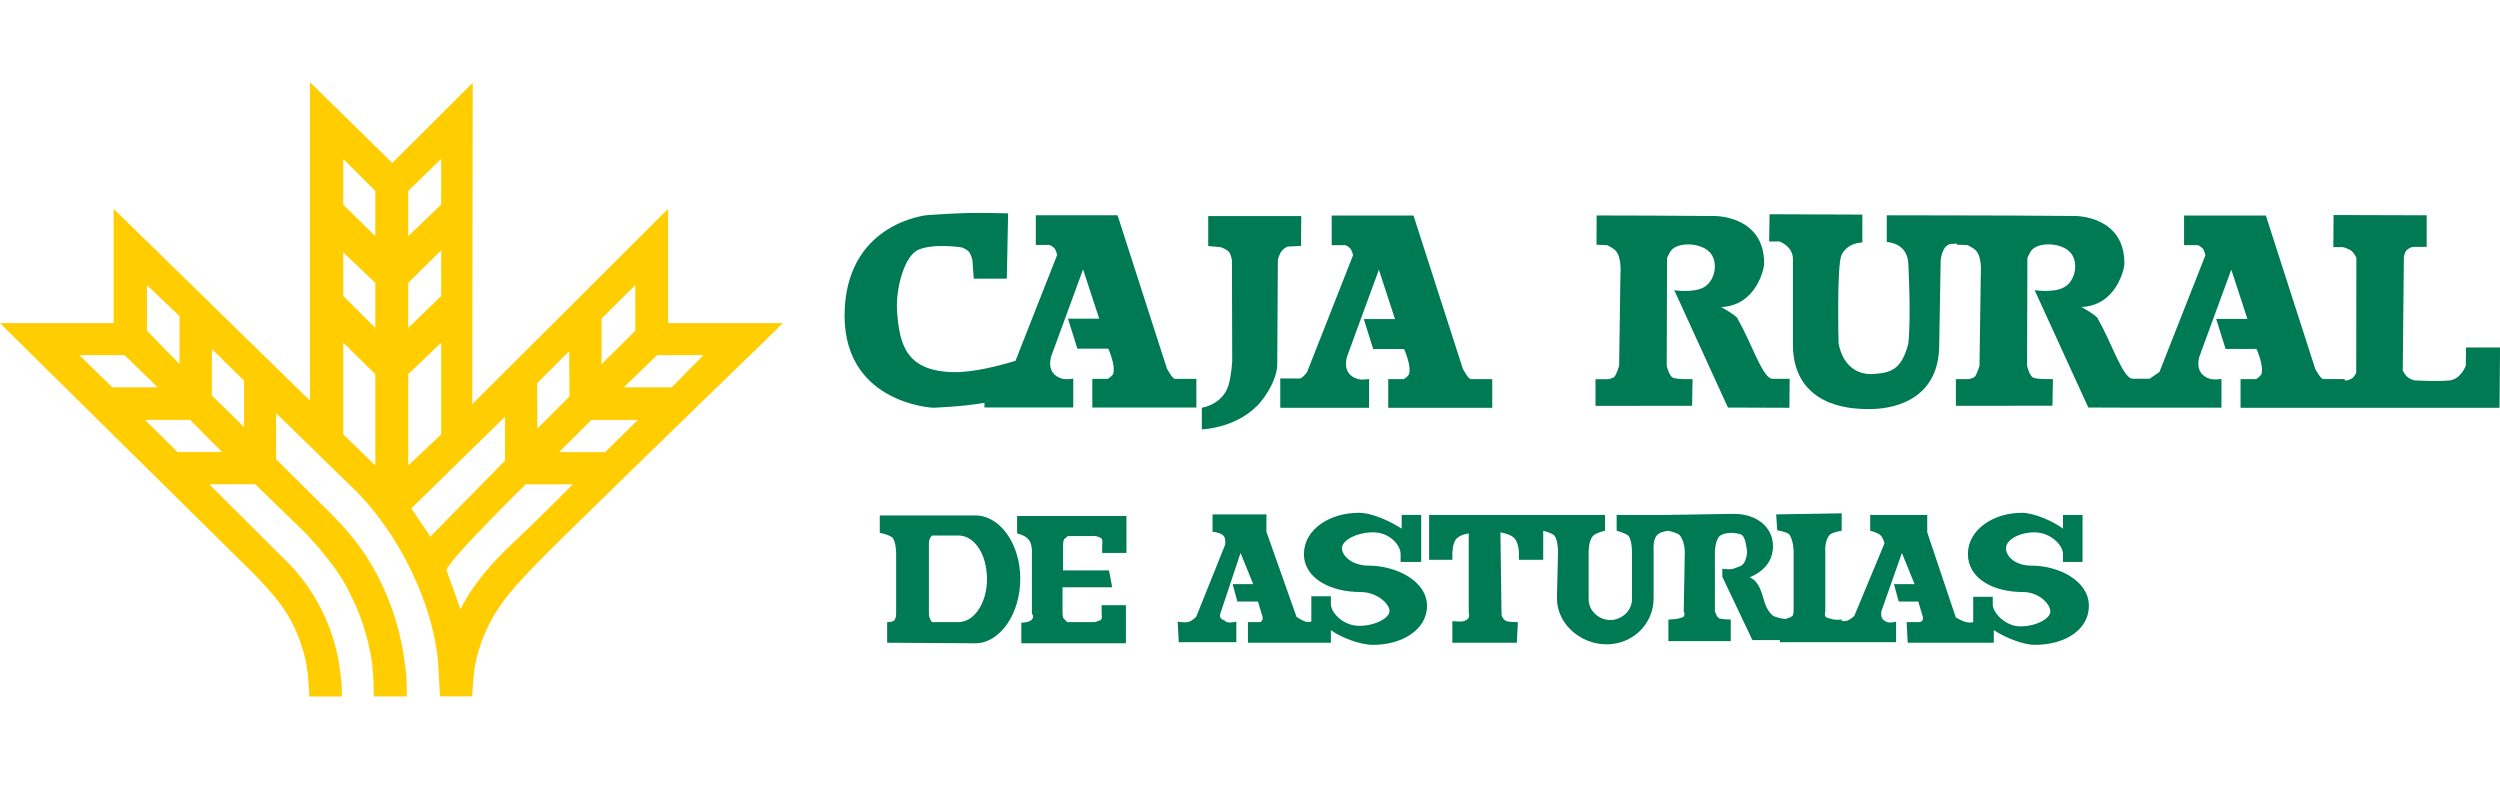
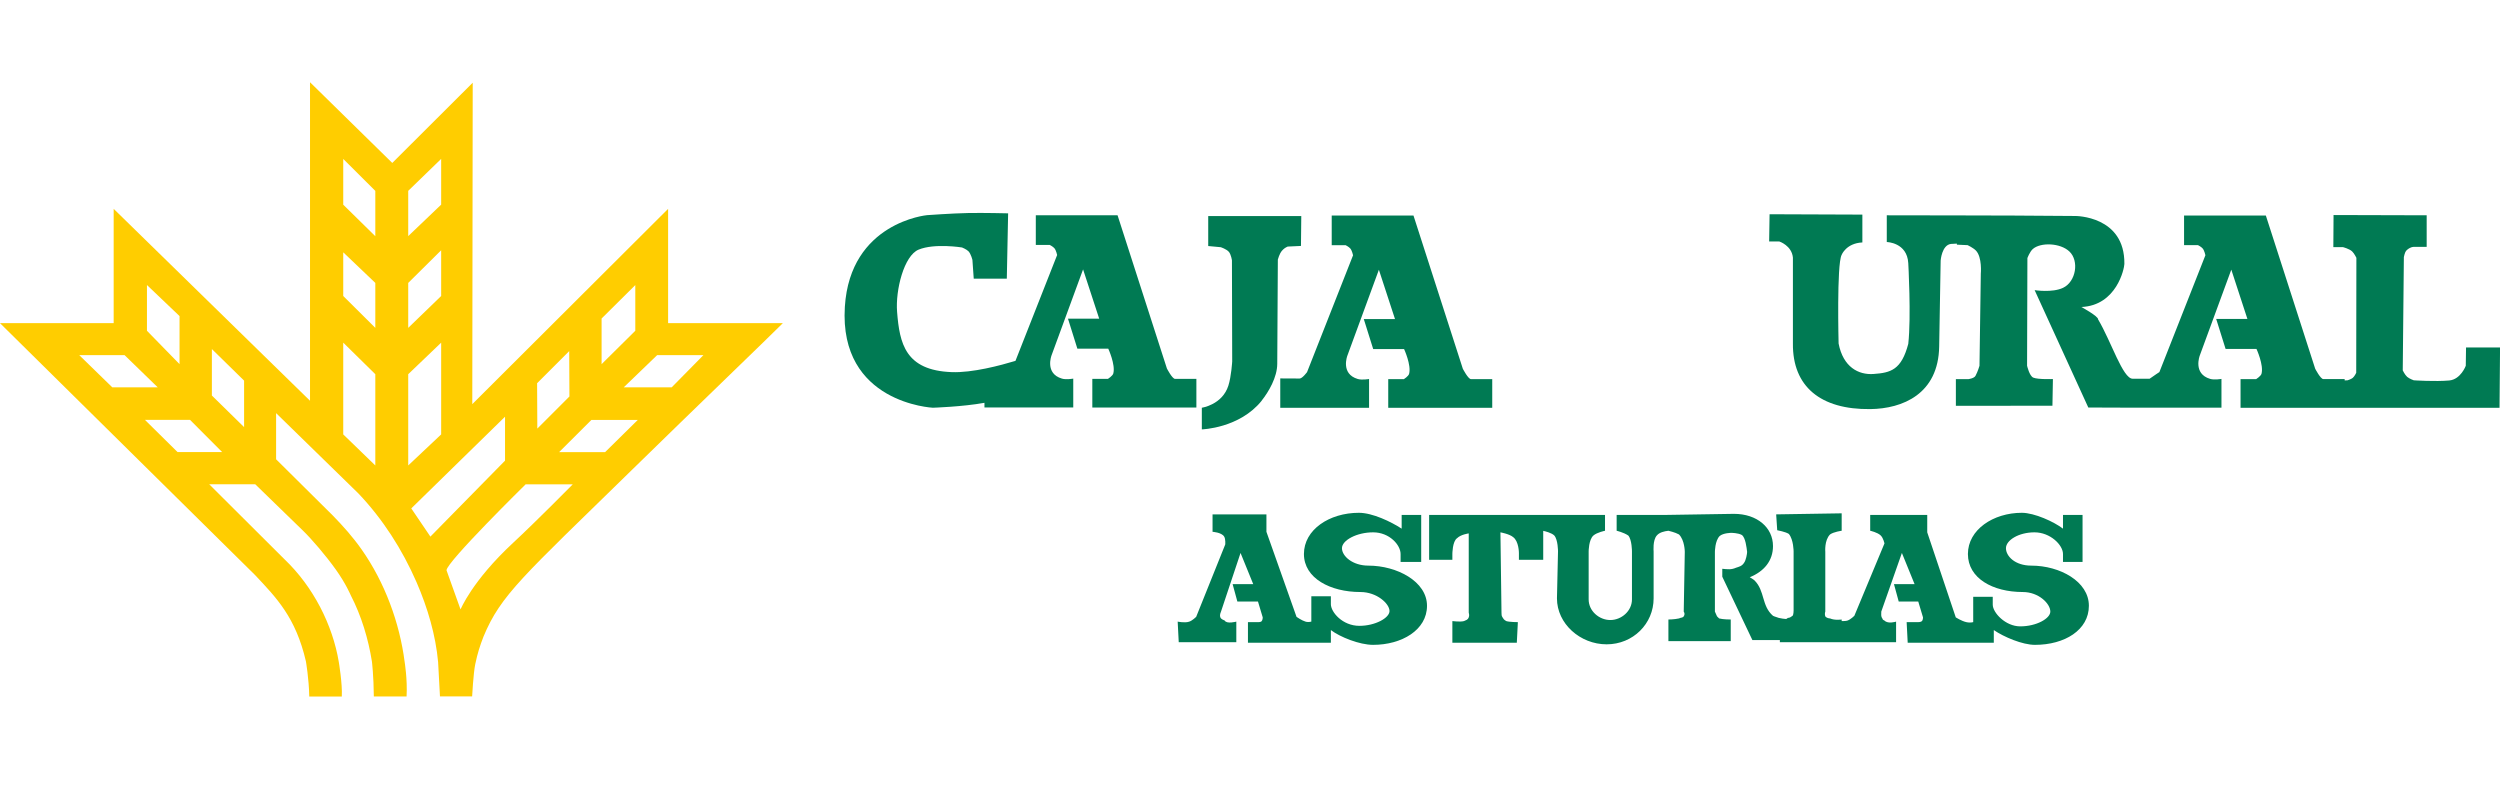
<svg xmlns="http://www.w3.org/2000/svg" viewBox="0 0 152 48" fill="none">
  <g clip-path="url(#clip0_3636_1420)">
    <path d="M47.6 19.645H40.621V12.698L28.715 24.572L28.741 5.029L23.85 9.907L18.849 5V24.366L6.911 12.698V19.648H0L15.506 34.961C16.79 36.329 17.979 37.524 18.599 40.209C18.599 40.209 18.782 41.253 18.804 42.348H20.782C20.824 41.568 20.599 40.251 20.599 40.251C20.224 37.993 19.048 35.674 17.304 34.011L12.721 29.444H15.519L18.425 32.267C18.945 32.771 19.803 33.767 20.416 34.627C21.033 35.491 21.322 36.185 21.322 36.185C21.977 37.45 22.395 38.851 22.613 40.222C22.613 40.222 22.719 41.079 22.729 42.345H24.72C24.778 41.301 24.601 40.232 24.601 40.232C24.299 37.881 23.403 35.417 21.977 33.394C21.444 32.639 20.856 31.981 20.233 31.342L16.787 27.925V25.118L21.788 29.999C23.265 31.55 24.453 33.397 25.327 35.401C26.005 36.965 26.489 38.619 26.637 40.254L26.75 42.342H28.706C28.706 42.342 28.779 40.935 28.895 40.383C29.036 39.702 29.184 39.258 29.396 38.706C30.446 36.172 31.785 35.058 38.424 28.567C42.374 24.703 46.764 20.486 47.606 19.639L47.6 19.645ZM8.935 17.329L10.916 19.218V22.14L8.935 20.111V17.329ZM7.573 21.591L9.59 23.55H6.828L4.817 21.591H7.573ZM10.794 27.485L8.813 25.529H11.555L13.505 27.485H10.791H10.794ZM14.841 25.969L12.882 24.048V21.222L14.841 23.142V25.965V25.969ZM42.769 21.591L40.839 23.55H37.923L39.956 21.591H42.769ZM38.626 17.333V20.111L36.577 22.14V19.366L38.626 17.333ZM34.608 21.347L34.621 24.106L32.669 26.059L32.656 23.3L34.608 21.347ZM24.82 17.201L26.823 15.216V17.997L24.82 19.934V17.201ZM26.823 9.663V12.441L24.82 14.355V11.603L26.823 9.66V9.663ZM20.869 9.663L22.819 11.606V14.362L20.869 12.445V9.663ZM22.819 19.934L20.869 17.997V15.341L22.819 17.201V19.934ZM20.869 26.412V20.833L22.819 22.751V28.3L20.869 26.412ZM24.82 22.751L26.823 20.833V26.412L24.82 28.3V22.751ZM26.168 32.626L25.006 30.911L30.706 25.336V28.008L26.168 32.626ZM31.191 33.009C28.67 35.353 28.005 37.065 27.999 37.049L27.148 34.672C27.164 34.158 31.959 29.447 31.959 29.447H34.824C34.824 29.447 32.64 31.663 31.188 33.012L31.191 33.009ZM36.796 27.488H33.995L35.957 25.532H38.777L36.792 27.488H36.796Z" fill="#FFCD00" />
    <path d="M67.354 23.037H66.413V24.777H72.74V23.037H71.446C71.272 23.037 70.948 22.404 70.948 22.404L67.948 13.09H62.977V14.892H63.825C63.825 14.892 64.024 14.991 64.111 15.097C64.213 15.219 64.274 15.505 64.274 15.505L61.74 21.941C60.825 22.218 59.12 22.674 57.864 22.625C55.041 22.52 54.694 20.885 54.543 18.964C54.437 17.631 54.964 15.544 55.85 15.178C56.82 14.776 58.49 15.046 58.49 15.046C58.49 15.046 58.76 15.152 58.885 15.28C59.039 15.444 59.123 15.804 59.123 15.804L59.203 16.941H61.214L61.294 12.971C61.294 12.971 59.81 12.933 58.863 12.952C57.889 12.971 56.367 13.081 56.367 13.081C56.367 13.081 51.688 13.511 51.367 18.653C51.001 24.523 56.717 24.79 56.717 24.79C56.717 24.79 58.529 24.732 59.855 24.491V24.774H65.254V23.02C65.254 23.02 64.823 23.098 64.567 23.02C63.507 22.709 63.934 21.604 63.934 21.604L65.851 16.379L66.831 19.375H64.933L65.504 21.2H67.383C67.383 21.2 67.833 22.176 67.688 22.709C67.65 22.854 67.361 23.037 67.361 23.037H67.354Z" fill="#007A53" />
    <path d="M76.71 24.357C77.137 23.82 77.654 22.937 77.657 22.121L77.693 15.781C77.693 15.781 77.789 15.418 77.943 15.245C78.055 15.12 78.139 15.059 78.293 14.991L79.099 14.953L79.118 13.138H73.46V14.959L74.221 15.03C74.221 15.03 74.571 15.142 74.715 15.312C74.853 15.476 74.902 15.83 74.902 15.83L74.918 21.977C74.918 21.977 74.863 22.892 74.686 23.444C74.317 24.613 73.071 24.79 73.071 24.79V26.107C73.071 26.107 75.364 26.043 76.713 24.36L76.71 24.357Z" fill="#007A53" />
    <path d="M85.346 23.052H84.405V24.793H90.728V23.052H89.437C89.264 23.052 88.94 22.42 88.94 22.42L85.94 13.106H80.968V14.908H81.816C81.816 14.908 82.015 15.007 82.102 15.113C82.205 15.235 82.266 15.521 82.266 15.521L79.469 22.625C79.469 22.625 79.183 23.014 79.019 23.014L77.84 23.008V24.796H83.239V23.043C83.239 23.043 82.809 23.12 82.552 23.043C81.492 22.731 81.919 21.627 81.919 21.627L83.836 16.401L84.816 19.398H82.918L83.49 21.222H85.368C85.368 21.222 85.818 22.198 85.673 22.731C85.635 22.876 85.346 23.059 85.346 23.059V23.052Z" fill="#007A53" />
-     <path d="M103.524 17.503C102.869 17.814 101.796 17.644 101.796 17.644L105.059 24.78L108.797 24.793L108.81 23.03H107.766C107.166 23.03 106.459 20.756 105.663 19.42C105.692 19.237 104.645 18.669 104.645 18.669C106.79 18.576 107.252 16.331 107.259 16.055C107.297 13.116 104.275 13.135 104.275 13.135L100.521 13.109L97.075 13.1L97.068 14.879L97.724 14.908C97.724 14.908 98.064 15.069 98.225 15.236C98.616 15.64 98.523 16.645 98.523 16.645L98.443 22.243C98.443 22.243 98.34 22.6 98.199 22.857C98.115 23.011 97.762 23.056 97.762 23.056H97.007V24.678L102.878 24.671L102.907 23.049C102.907 23.049 101.995 23.085 101.712 22.963C101.478 22.863 101.337 22.24 101.337 22.24L101.356 15.695C101.356 15.695 101.497 15.313 101.683 15.146C102.152 14.728 103.354 14.767 103.909 15.293C104.513 15.862 104.317 17.127 103.524 17.503Z" fill="#007A53" />
    <path d="M137.166 23.053H136.225V24.793H151.971L152.003 21.126H149.935L149.919 22.24C149.919 22.24 149.614 23.069 148.914 23.133C148.075 23.21 146.759 23.123 146.759 23.123C146.759 23.123 146.489 23.03 146.354 22.911C146.216 22.789 146.087 22.519 146.087 22.519L146.155 15.63C146.155 15.63 146.209 15.348 146.287 15.255C146.37 15.158 146.534 15.03 146.733 15.011H147.542V13.09L141.88 13.074L141.867 15.027H142.455C142.455 15.027 142.837 15.123 143.011 15.287C143.142 15.412 143.268 15.675 143.268 15.675L143.258 22.667C143.258 22.667 143.158 22.882 143.046 22.976C142.94 23.062 142.728 23.123 142.728 23.123L142.555 23.13V23.049H141.26C141.087 23.049 140.763 22.417 140.763 22.417L137.763 13.103H132.791V14.905H133.639C133.639 14.905 133.838 15.004 133.925 15.11C134.028 15.232 134.089 15.518 134.089 15.518L131.291 22.622C131.291 22.622 130.977 22.828 130.697 23.027H129.666C129.066 23.027 128.359 20.753 127.563 19.417C127.592 19.234 126.548 18.666 126.548 18.666C128.693 18.572 129.156 16.327 129.162 16.051C129.201 13.113 126.179 13.132 126.179 13.132L122.424 13.106L118.978 13.097L114.716 13.09V14.715C114.716 14.715 115.953 14.738 116.023 16C116.023 16 116.206 19.26 116.023 20.907C115.606 22.487 114.964 22.664 113.913 22.738C112.995 22.805 112.063 22.317 111.787 20.885C111.787 20.885 111.665 16.093 111.97 15.499C111.97 15.499 112.243 14.786 113.232 14.741V13.048L107.59 13.026L107.564 14.683H108.184C108.184 14.683 108.939 14.927 109.009 15.663C109.009 15.663 109.009 20.461 109.009 20.888C108.984 23.502 110.689 24.909 113.711 24.873C115.677 24.851 117.857 23.955 117.902 21.068L117.992 15.842C117.992 15.842 118.06 14.901 118.615 14.831L118.978 14.812V14.876L119.633 14.905C119.633 14.905 119.97 15.065 120.134 15.232C120.526 15.637 120.433 16.642 120.433 16.642L120.353 22.24C120.353 22.24 120.25 22.596 120.109 22.853C120.025 23.008 119.672 23.053 119.672 23.053H118.917V24.674L124.788 24.668L124.817 23.046C124.817 23.046 123.905 23.081 123.622 22.959C123.388 22.86 123.246 22.237 123.246 22.237L123.266 15.691C123.266 15.691 123.407 15.309 123.593 15.142C124.062 14.725 125.263 14.763 125.819 15.29C126.423 15.858 126.224 17.124 125.433 17.5C124.778 17.811 123.706 17.641 123.706 17.641L126.969 24.777L129.67 24.787H135.065V23.037C135.065 23.037 134.635 23.114 134.378 23.037C133.318 22.725 133.745 21.62 133.745 21.62L135.663 16.395L136.642 19.391H134.744L135.316 21.215H137.194C137.194 21.215 137.644 22.192 137.5 22.725C137.461 22.869 137.172 23.053 137.172 23.053H137.166Z" fill="#007A53" />
    <path d="M83.197 34.39C82.234 34.39 81.591 33.812 81.591 33.33C81.591 32.848 82.491 32.366 83.486 32.366C84.482 32.366 85.156 33.137 85.156 33.683V34.165H86.409V31.306H85.221V32.142C84.578 31.724 83.454 31.178 82.619 31.178C80.82 31.178 79.279 32.206 79.279 33.683C79.279 35.16 80.885 35.995 82.715 35.995C83.711 35.995 84.482 36.702 84.482 37.152C84.482 37.569 83.615 38.051 82.651 38.051C81.623 38.051 80.917 37.216 80.917 36.734V36.252H79.729V37.794C79.6 37.826 79.472 37.826 79.375 37.794C79.15 37.73 78.829 37.505 78.829 37.505L76.999 32.334V31.274H73.723V32.334C73.723 32.334 74.269 32.366 74.429 32.623C74.526 32.784 74.494 33.105 74.494 33.105L72.727 37.505C72.727 37.505 72.502 37.73 72.31 37.794C72.053 37.89 71.603 37.794 71.603 37.794L71.667 39.047H75.168V37.794C75.168 37.794 74.59 37.955 74.462 37.73C74.354 37.687 74.279 37.644 74.237 37.601C74.14 37.473 74.172 37.344 74.237 37.184L75.425 33.619L76.196 35.514H74.943L75.232 36.574H76.485L76.774 37.537C76.774 37.537 76.774 37.698 76.71 37.762C76.677 37.826 76.517 37.826 76.517 37.826H75.875V39.079H80.917V38.308C81.463 38.725 82.651 39.207 83.486 39.207C85.221 39.207 86.762 38.308 86.762 36.831C86.762 35.353 84.931 34.39 83.197 34.39Z" fill="#007A53" />
    <path d="M123.503 34.39C122.508 34.39 121.962 33.812 121.962 33.33C121.962 32.848 122.733 32.366 123.696 32.366C124.66 32.366 125.43 33.137 125.43 33.683V34.165H126.619V31.306H125.43V32.142C124.884 31.724 123.696 31.178 122.925 31.178C121.191 31.178 119.649 32.206 119.649 33.683C119.649 35.16 121.159 35.995 122.989 35.995C123.953 35.995 124.66 36.702 124.66 37.184C124.66 37.601 123.824 38.083 122.829 38.083C121.93 38.083 121.159 37.248 121.159 36.766V36.285H119.971V37.826C119.842 37.858 119.681 37.858 119.553 37.826C119.264 37.762 118.911 37.537 118.911 37.537L117.176 32.366V31.306H113.708V32.27C113.708 32.27 114.157 32.366 114.35 32.559C114.511 32.72 114.575 33.041 114.575 33.041L112.744 37.441C112.744 37.441 112.52 37.666 112.327 37.73C112.231 37.762 112.102 37.762 111.974 37.762V37.666C111.974 37.666 111.556 37.73 111.267 37.601C111.203 37.601 111.042 37.569 110.978 37.473C110.946 37.377 110.946 37.28 110.978 37.184V33.555C110.978 33.555 110.914 32.848 111.267 32.495C111.492 32.334 111.974 32.27 111.974 32.27V31.21L107.991 31.274L108.055 32.238C108.055 32.238 108.569 32.334 108.762 32.463C109.051 32.816 109.051 33.523 109.051 33.523V37.12C109.051 37.12 109.051 37.377 108.987 37.441C108.89 37.505 108.826 37.569 108.698 37.569C108.666 37.601 108.633 37.633 108.569 37.633C108.473 37.633 108.312 37.601 108.152 37.569C107.927 37.505 107.798 37.441 107.798 37.441C107.092 36.831 107.317 35.931 106.674 35.289C106.61 35.225 106.385 35.096 106.385 35.096C107.252 34.743 107.798 34.101 107.798 33.201C107.798 32.077 106.835 31.242 105.422 31.242L101.375 31.306H98.292V32.27C98.292 32.27 98.71 32.366 98.999 32.559C99.223 32.816 99.223 33.523 99.223 33.523V36.445C99.223 37.152 98.581 37.698 97.907 37.698C97.232 37.698 96.59 37.152 96.59 36.445V33.523C96.59 33.523 96.59 32.816 96.879 32.559C97.104 32.366 97.585 32.27 97.585 32.27V31.306H86.891V34.036H88.304V33.683C88.304 33.683 88.304 32.912 88.593 32.72C88.818 32.495 89.299 32.431 89.299 32.431V37.248C89.332 37.377 89.332 37.441 89.299 37.537C89.235 37.698 89.139 37.698 89.01 37.762C88.786 37.826 88.304 37.762 88.304 37.762V39.079H92.222L92.286 37.826C92.286 37.826 91.772 37.826 91.58 37.762C91.419 37.666 91.419 37.633 91.355 37.537C91.291 37.441 91.291 37.377 91.291 37.248L91.226 32.366C91.226 32.366 91.772 32.463 91.997 32.655C92.35 32.912 92.35 33.619 92.35 33.619V34.036H93.828V32.276C93.94 32.299 94.338 32.395 94.502 32.559C94.727 32.816 94.727 33.523 94.727 33.523L94.663 36.381C94.663 37.922 96.076 39.175 97.682 39.175C99.288 39.175 100.54 37.922 100.54 36.381V33.523C100.54 33.523 100.476 32.848 100.733 32.559C100.893 32.366 101.183 32.302 101.439 32.27C101.439 32.27 101.857 32.366 102.082 32.495C102.435 32.848 102.435 33.555 102.435 33.555L102.371 37.184C102.435 37.28 102.435 37.377 102.371 37.473C102.307 37.569 102.21 37.537 102.082 37.601C101.793 37.666 101.439 37.666 101.439 37.666V38.982H105.229V37.666C105.229 37.666 104.747 37.666 104.523 37.601L104.394 37.473L104.266 37.184V33.555C104.266 33.555 104.266 32.88 104.555 32.591C104.78 32.398 105.261 32.398 105.261 32.398C105.261 32.398 105.679 32.398 105.904 32.527C106.128 32.688 106.193 33.298 106.225 33.555C106.225 33.651 106.161 34.069 106.032 34.229C105.904 34.422 105.743 34.454 105.55 34.518C105.261 34.647 105.036 34.614 104.715 34.582V35.064L106.546 38.918H108.216V39.047H115.282V37.794C115.282 37.794 114.8 37.955 114.575 37.73C114.447 37.666 114.479 37.666 114.447 37.601C114.35 37.473 114.382 37.344 114.382 37.184L115.635 33.619L116.406 35.514H115.153L115.442 36.574H116.63L116.919 37.537C116.919 37.537 116.919 37.698 116.855 37.762C116.791 37.826 116.63 37.826 116.63 37.826H115.924L115.988 39.079H121.223V38.308C121.833 38.725 122.957 39.207 123.728 39.207C125.527 39.207 127.004 38.308 127.004 36.831C127.004 35.353 125.238 34.39 123.503 34.39Z" fill="#007A53" />
-     <path d="M59.303 31.339H53.49V32.398C53.49 32.398 54.036 32.495 54.261 32.688C54.485 32.944 54.485 33.651 54.485 33.651V37.28C54.485 37.409 54.485 37.505 54.421 37.633C54.389 37.698 54.357 37.762 54.293 37.762C54.228 37.826 53.939 37.826 53.939 37.826V39.079L59.303 39.111C60.78 39.111 62.033 37.344 62.033 35.193C62.033 33.041 60.78 31.339 59.303 31.339ZM58.275 37.826H56.669C56.669 37.826 56.541 37.666 56.541 37.601C56.477 37.505 56.477 37.312 56.477 37.312V33.041C56.477 33.041 56.477 32.816 56.541 32.752C56.541 32.688 56.669 32.559 56.669 32.559H58.275C59.239 32.559 60.009 33.683 60.009 35.225C60.009 36.638 59.239 37.826 58.275 37.826Z" fill="#007A53" />
-     <path d="M61.84 32.431C61.84 32.431 62.257 32.527 62.45 32.719C62.803 32.977 62.739 33.683 62.739 33.683V37.312C62.835 37.408 62.835 37.569 62.739 37.666C62.675 37.73 62.578 37.794 62.514 37.794C62.386 37.858 62.097 37.858 62.097 37.858V39.111H68.456V36.798H66.978V37.344C66.978 37.344 67.043 37.633 66.914 37.698C66.786 37.762 66.561 37.826 66.561 37.826H64.891L64.666 37.601C64.602 37.537 64.602 37.248 64.602 37.248V35.706H67.621L67.428 34.679H64.634V33.137C64.634 33.137 64.634 32.912 64.698 32.784C64.794 32.72 64.923 32.591 64.923 32.591H66.593C66.593 32.591 66.818 32.623 66.946 32.719C67.075 32.816 67.011 33.137 67.011 33.137V33.619H68.488V31.371H61.84V32.431Z" fill="#007A53" />
  </g>
  <defs>
    <clipPath id="clip0_3636_1420">
      <rect width="152" height="37.348" fill="white" transform="translate(0 5)" />
    </clipPath>
  </defs>
</svg>